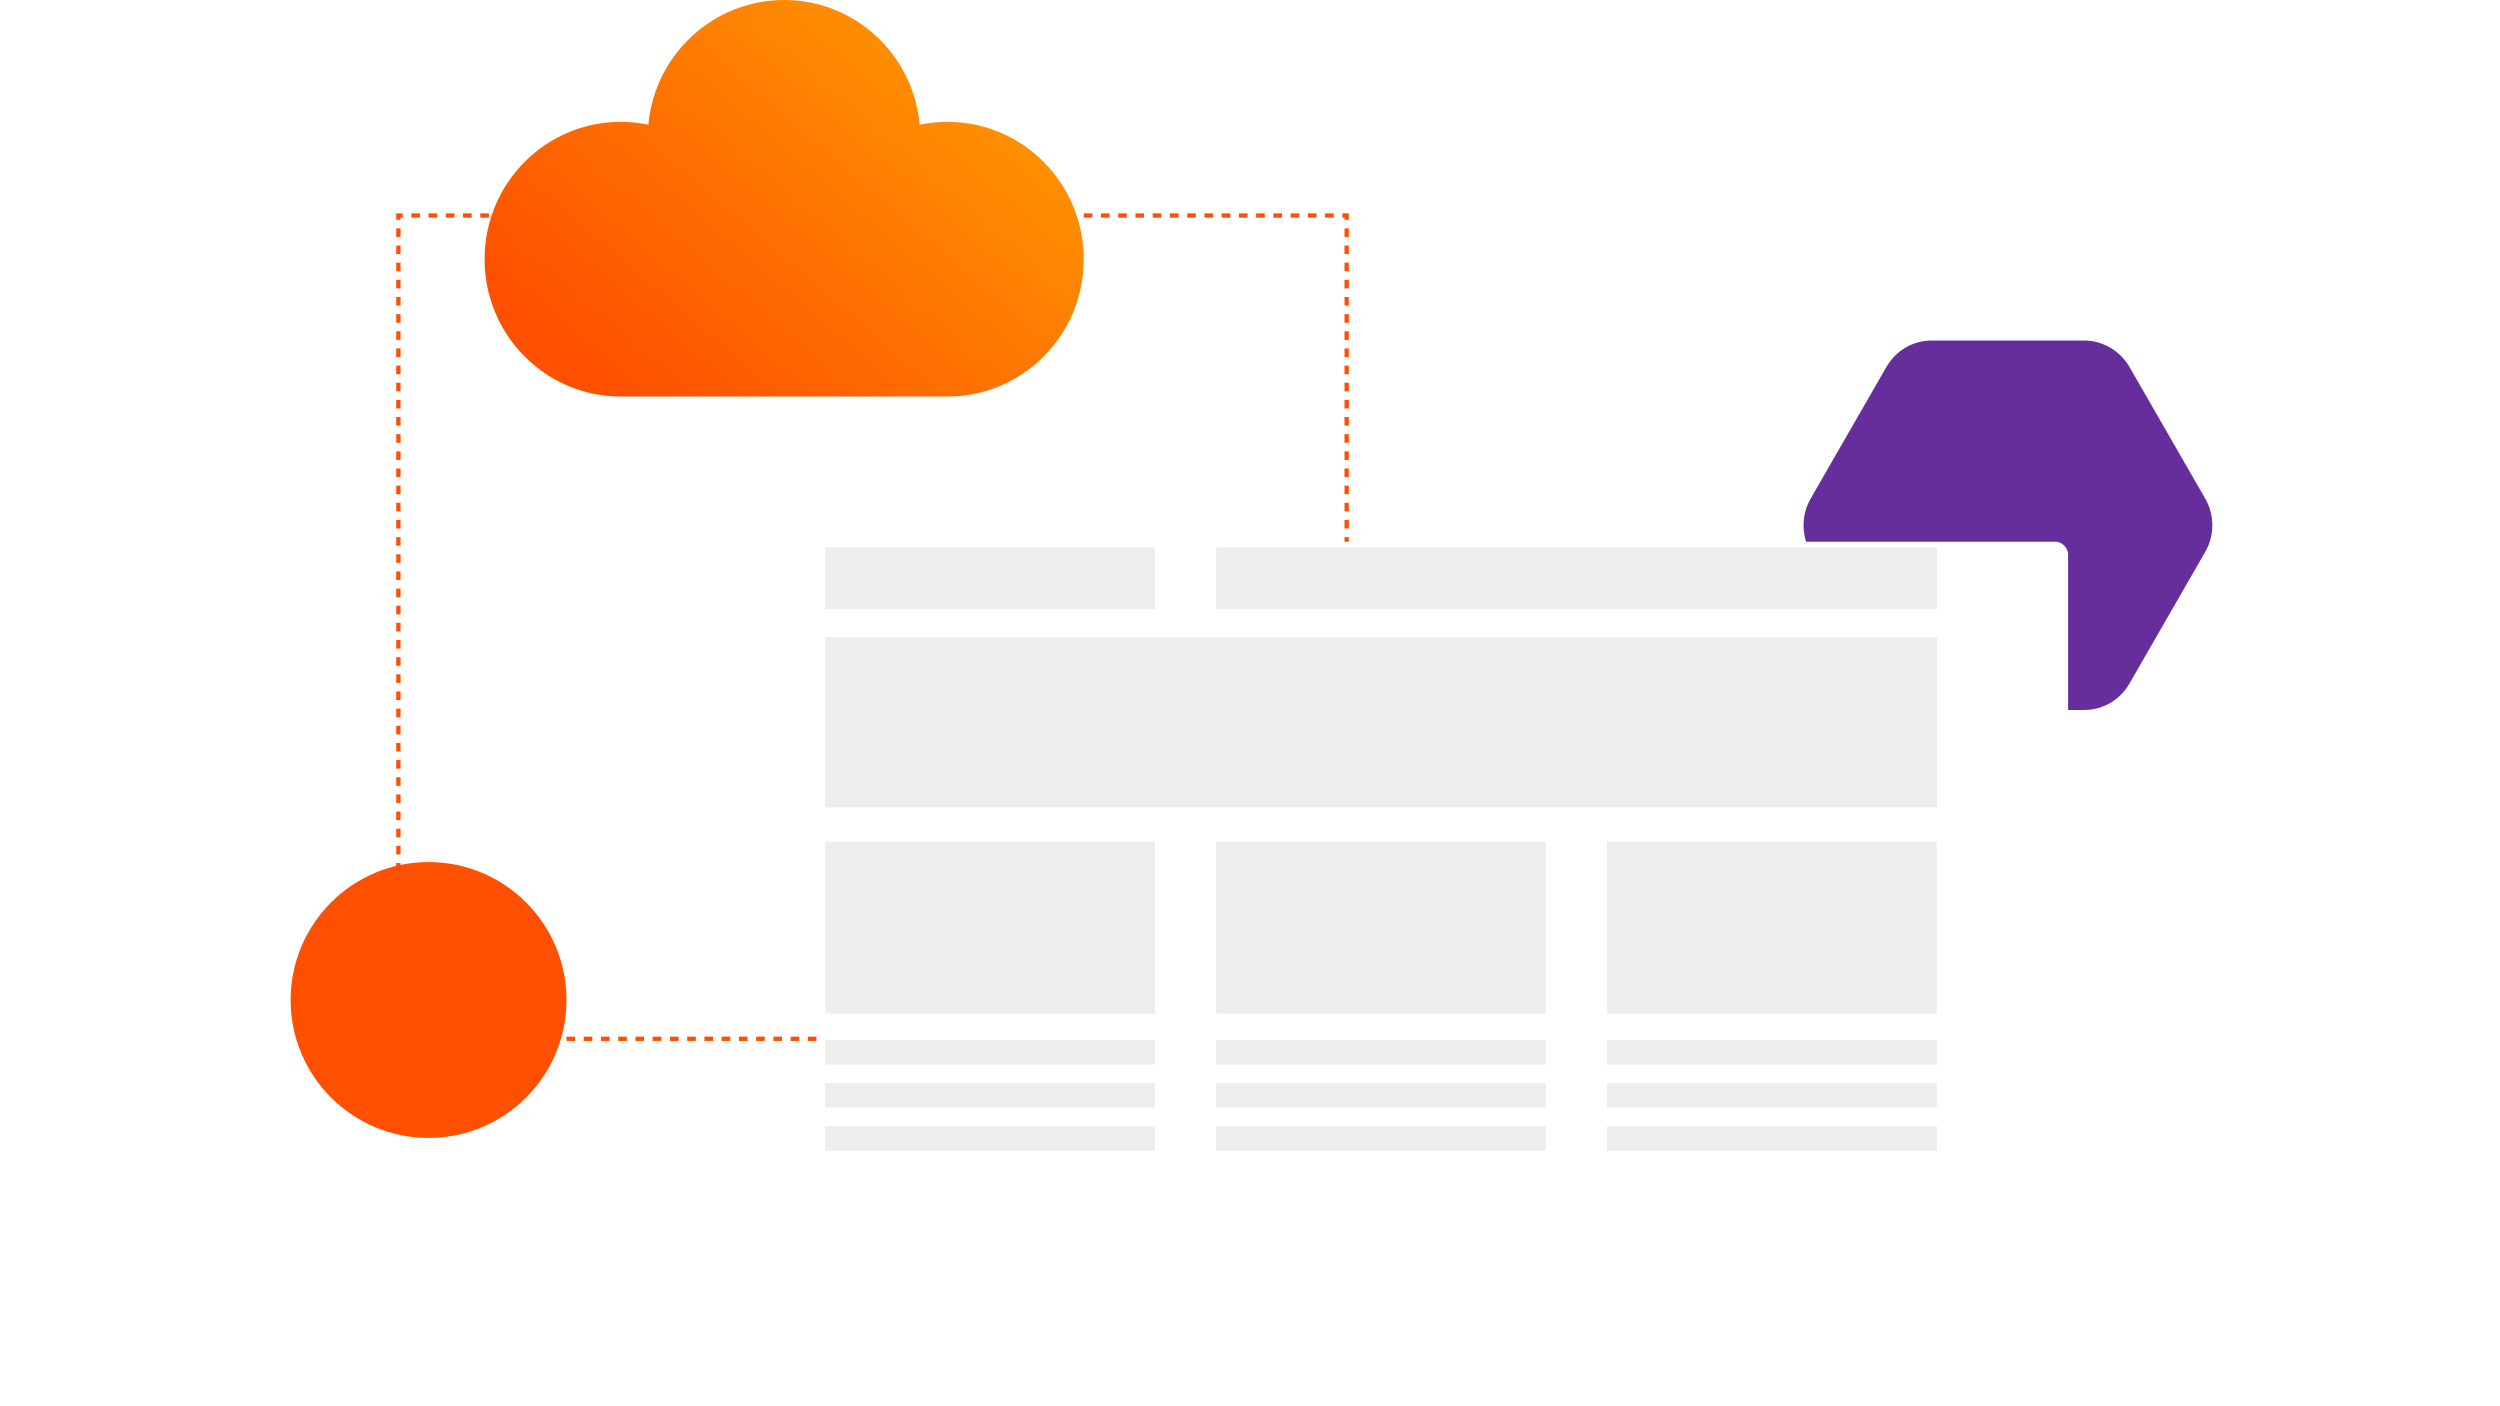
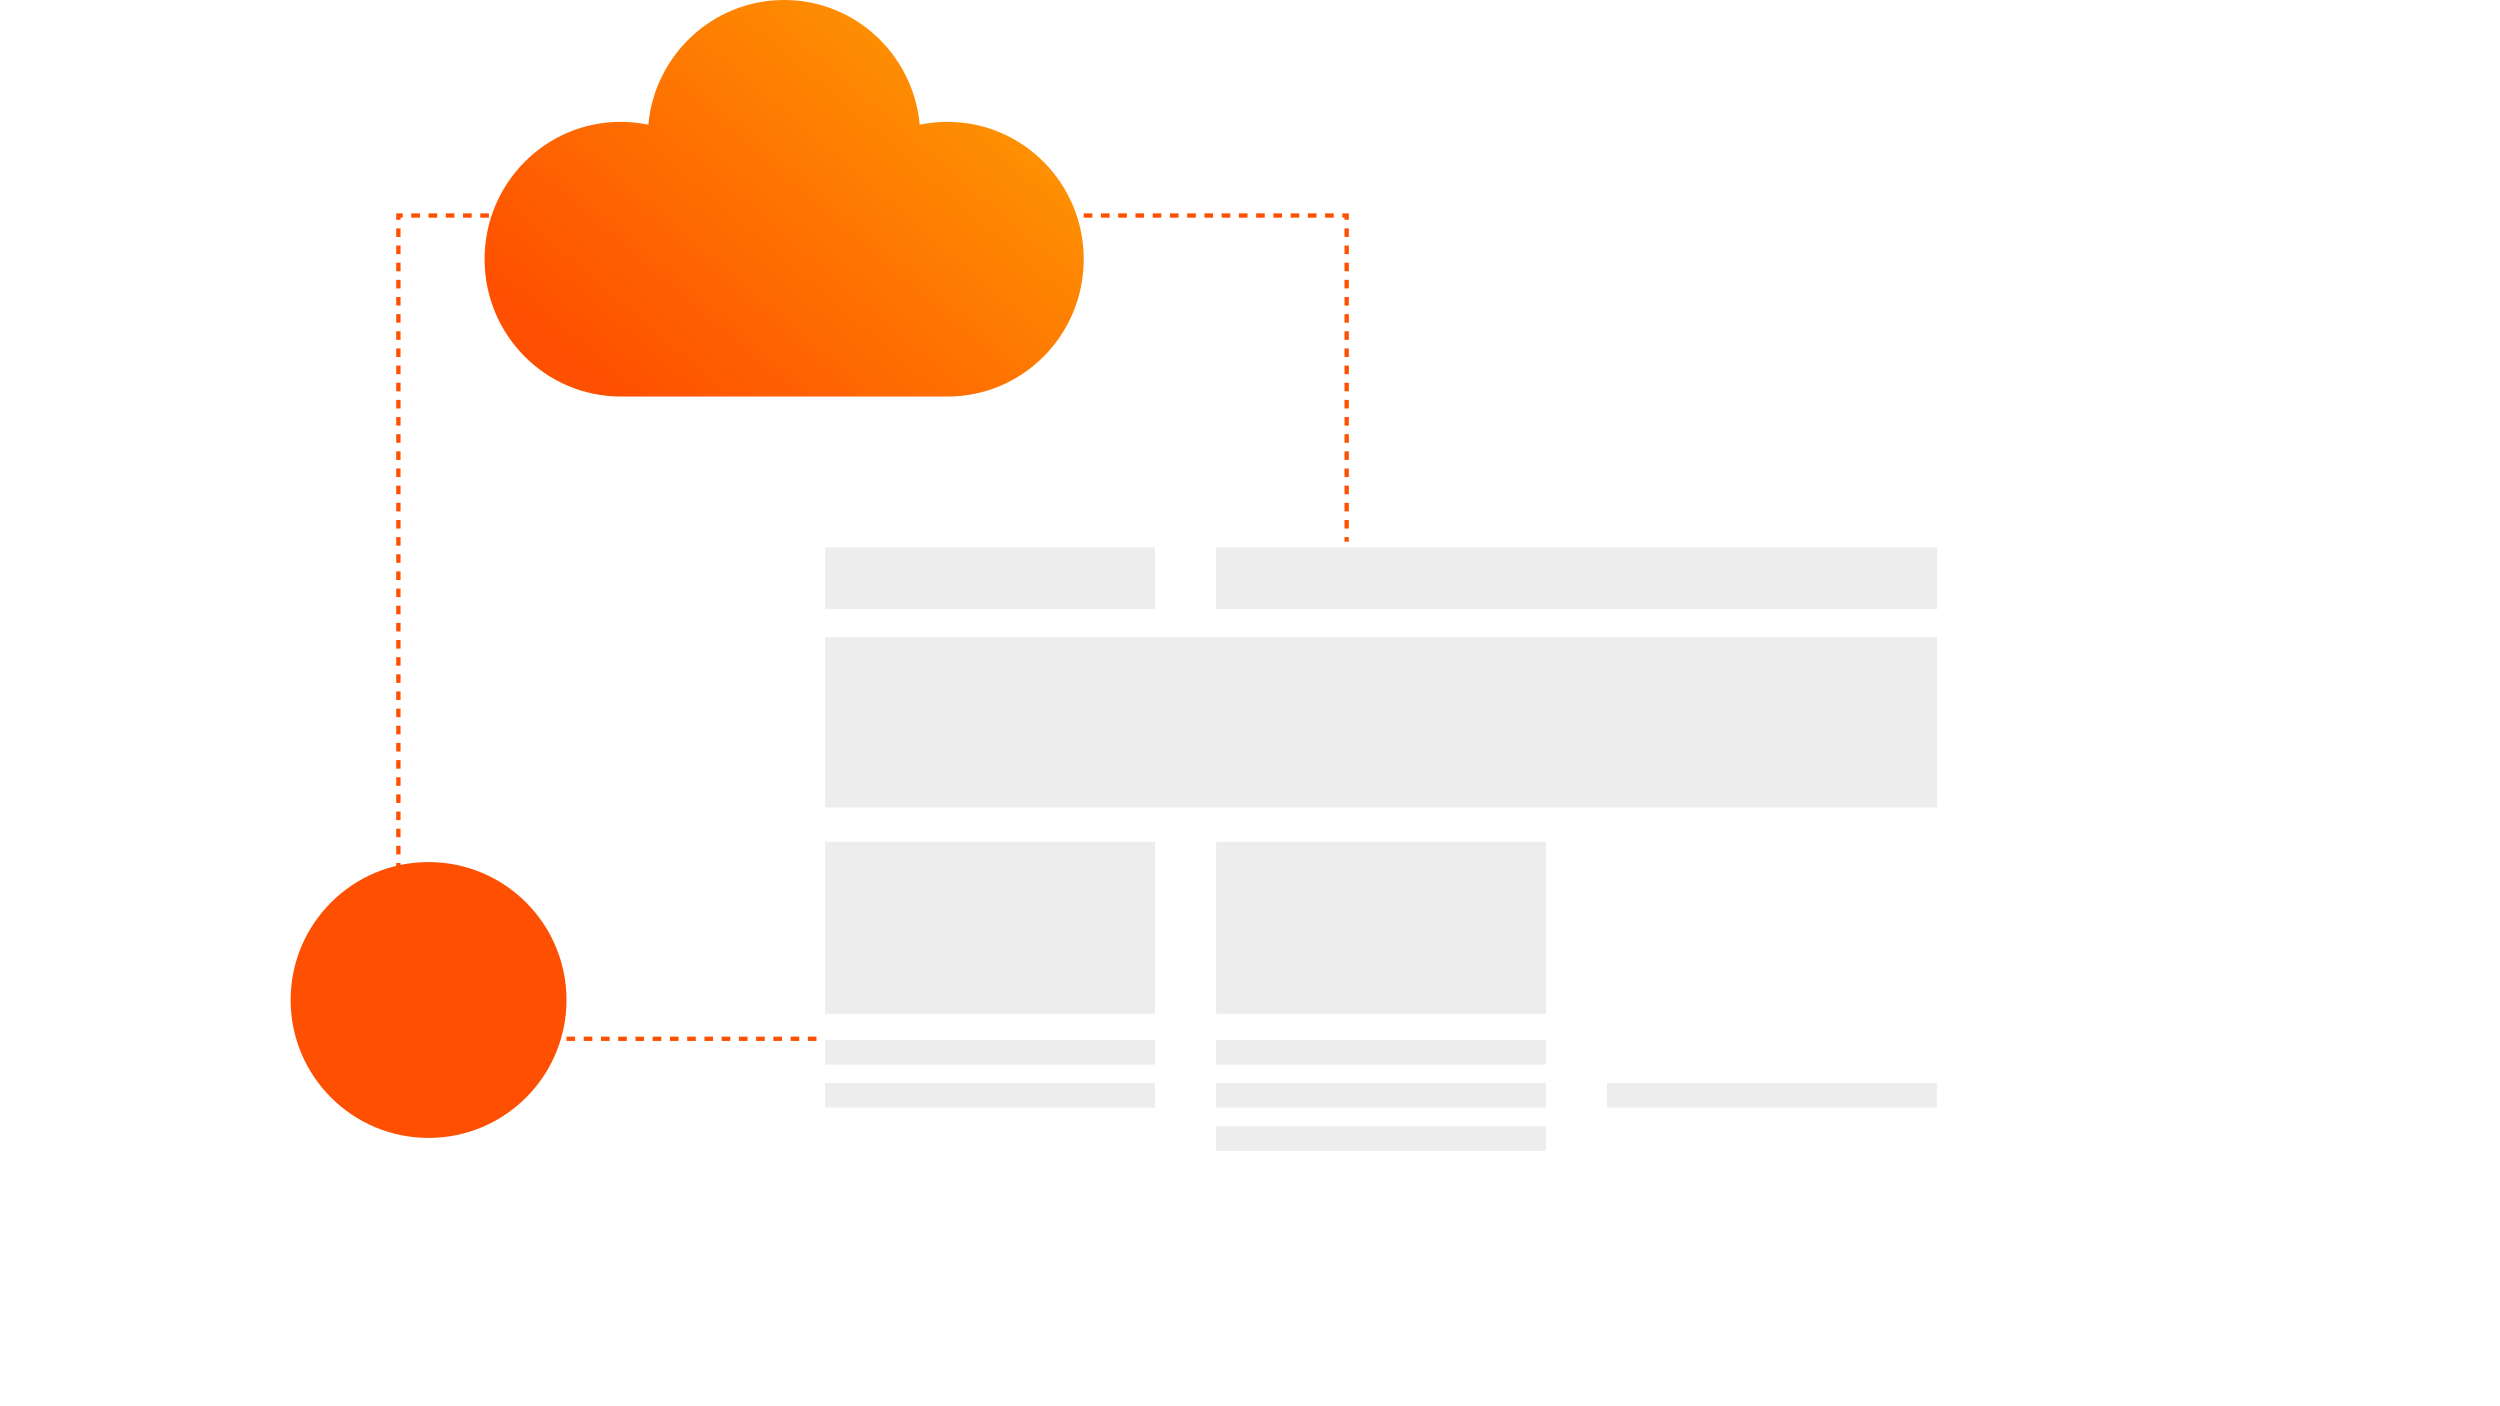
<svg xmlns="http://www.w3.org/2000/svg" width="800" height="450" viewBox="0 0 800 450" fill="none">
  <path fill-rule="evenodd" clip-rule="evenodd" d="M126.793 68.275H128.862V69.655H128.172V70.337H126.793V68.275ZM131.621 68.275H134.379V69.655H131.621V68.275ZM137.138 68.275H139.896V69.655H137.138V68.275ZM142.655 68.275H145.414V69.655H142.655V68.275ZM148.172 68.275H150.931V69.655H148.172V68.275ZM153.69 68.275H156.448V69.655H153.69V68.275ZM159.207 68.275H161.965V69.655H159.207V68.275ZM164.724 68.275H167.483V69.655H164.724V68.275ZM170.241 68.275H173V69.655H170.241V68.275ZM175.758 68.275H178.517V69.655H175.758V68.275ZM181.276 68.275H184.034V69.655H181.276V68.275ZM186.793 68.275H189.552V69.655H186.793V68.275ZM192.31 68.275H195.069V69.655H192.31V68.275ZM197.827 68.275H200.586V69.655H197.827V68.275ZM203.345 68.275H206.103V69.655H203.345V68.275ZM208.862 68.275H211.621V69.655H208.862V68.275ZM214.379 68.275H217.138V69.655H214.379V68.275ZM219.896 68.275H222.655V69.655H219.896V68.275ZM225.414 68.275H228.172V69.655H225.414V68.275ZM230.931 68.275H233.69V69.655H230.931V68.275ZM236.448 68.275H239.207V69.655H236.448V68.275ZM241.965 68.275H244.724V69.655H241.965V68.275ZM247.483 68.275H250.241V69.655H247.483V68.275ZM253 68.275H255.758V69.655H253V68.275ZM258.517 68.275H261.276V69.655H258.517V68.275ZM264.034 68.275H266.793V69.655H264.034V68.275ZM269.552 68.275H272.31V69.655H269.552V68.275ZM275.069 68.275H277.827V69.655H275.069V68.275ZM280.586 68.275H283.345V69.655H280.586V68.275ZM286.103 68.275H288.862V69.655H286.103V68.275ZM291.621 68.275H294.379V69.655H291.621V68.275ZM297.138 68.275H299.896V69.655H297.138V68.275ZM302.655 68.275H305.414V69.655H302.655V68.275ZM308.172 68.275H310.931V69.655H308.172V68.275ZM313.69 68.275H316.448V69.655H313.69V68.275ZM319.207 68.275H321.965V69.655H319.207V68.275ZM324.724 68.275H327.483V69.655H324.724V68.275ZM330.241 68.275H333V69.655H330.241V68.275ZM335.758 68.275H338.517V69.655H335.758V68.275ZM341.276 68.275H344.034V69.655H341.276V68.275ZM346.793 68.275H349.552V69.655H346.793V68.275ZM352.31 68.275H355.069V69.655H352.31V68.275ZM357.827 68.275H360.586V69.655H357.827V68.275ZM363.345 68.275H366.103V69.655H363.345V68.275ZM368.862 68.275H371.621V69.655H368.862V68.275ZM374.379 68.275H377.138V69.655H374.379V68.275ZM379.896 68.275H382.655V69.655H379.896V68.275ZM385.414 68.275H388.172V69.655H385.414V68.275ZM390.931 68.275H393.69V69.655H390.931V68.275ZM396.448 68.275H399.207V69.655H396.448V68.275ZM401.965 68.275H404.724V69.655H401.965V68.275ZM407.483 68.275H410.241V69.655H407.483V68.275ZM413 68.275H415.758V69.655H413V68.275ZM418.517 68.275H421.276V69.655H418.517V68.275ZM424.034 68.275H426.793V69.655H424.034V68.275ZM429.552 68.275H431.621V70.337H430.241V69.655H429.552V68.275ZM126.793 75.826V73.081H128.172V75.826H126.793ZM431.621 73.082V75.826H430.241V73.082H431.621ZM126.793 81.314V78.57H128.172V81.314H126.793ZM431.621 78.57V81.314H430.241V78.57H431.621ZM126.793 86.803V84.058H128.172V86.803H126.793ZM431.621 84.058V86.803H430.241V84.058H431.621ZM126.793 92.291V89.547H128.172V92.291H126.793ZM431.621 89.547V92.291H430.241V89.547H431.621ZM126.793 97.78V95.035H128.172V97.78H126.793ZM431.621 95.035V97.78H430.241V95.035H431.621ZM126.793 103.268V100.524H128.172V103.268H126.793ZM431.621 100.524V103.268H430.241V100.524H431.621ZM126.793 108.757V106.012H128.172V108.757H126.793ZM431.621 106.013V108.757H430.241V106.013H431.621ZM126.793 114.245V111.501H128.172V114.245H126.793ZM431.621 111.501V114.245H430.241V111.501H431.621ZM126.793 119.734V116.989H128.172V119.734H126.793ZM431.621 116.989V119.734H430.241V116.989H431.621ZM126.793 125.222V122.478H128.172V125.222H126.793ZM431.621 122.478V125.222H430.241V122.478H431.621ZM431.621 127.966V130.711H430.241V127.966H431.621ZM126.793 130.711V127.966H128.172V130.711H126.793ZM431.621 133.455V136.199H430.241V133.455H431.621ZM126.793 136.199V133.455H128.172V136.199H126.793ZM431.621 138.943V141.688H430.241V138.943H431.621ZM126.793 141.688V138.943H128.172V141.688H126.793ZM431.621 144.432V147.176H430.241V144.432H431.621ZM126.793 147.176V144.432H128.172V147.176H126.793ZM431.621 149.92V152.665H430.241V149.92H431.621ZM126.793 152.665V149.92H128.172V152.665H126.793ZM431.621 155.409V158.153H430.241V155.409H431.621ZM126.793 158.153V155.409H128.172V158.153H126.793ZM431.621 160.897V163.642H430.241V160.897H431.621ZM126.793 163.642V160.897H128.172V163.642H126.793ZM431.621 166.386V169.13H430.241V166.386H431.621ZM126.793 169.13V166.386H128.172V169.13H126.793ZM431.621 171.874V174.619H430.241V171.874H431.621ZM126.793 174.619V171.875H128.172V174.619H126.793ZM431.621 177.363V180.107H430.241V177.363H431.621ZM126.793 180.107V177.363H128.172V180.107H126.793ZM431.621 182.851V185.596H430.241V182.851H431.621ZM126.793 185.596V182.852H128.172V185.596H126.793ZM431.621 188.34V191.084H430.241V188.34H431.621ZM126.793 191.084V188.34H128.172V191.084H126.793ZM431.621 193.828V196.573H430.241V193.828H431.621ZM126.793 196.573V193.829H128.172V196.573H126.793ZM431.621 199.317V202.061H430.241V199.317H431.621ZM126.793 202.061V199.317H128.172V202.061H126.793ZM431.621 204.806V207.55H430.241V204.806H431.621ZM126.793 207.55V204.806H128.172V207.55H126.793ZM431.621 210.294V213.038H430.241V210.294H431.621ZM126.793 213.038V210.294H128.172V213.038H126.793ZM431.621 215.783V218.527H430.241V215.783H431.621ZM126.793 218.527V215.783H128.172V218.527H126.793ZM431.621 221.271V224.015H430.241V221.271H431.621ZM126.793 224.015V221.271H128.172V224.015H126.793ZM431.621 226.76V229.504H430.241V226.76H431.621ZM126.793 229.504V226.76H128.172V229.504H126.793ZM431.621 232.248V234.992H430.241V232.248H431.621ZM126.793 234.992V232.248H128.172V234.992H126.793ZM431.621 237.737V240.481H430.241V237.737H431.621ZM126.793 240.481V237.737H128.172V240.481H126.793ZM431.621 243.225V245.969H430.241V243.225H431.621ZM126.793 245.969V243.225H128.172V245.969H126.793ZM431.621 248.714V251.458H430.241V248.714H431.621ZM126.793 251.458V248.714H128.172V251.458H126.793ZM431.621 254.202V256.946H430.241V254.202H431.621ZM126.793 256.946V254.202H128.172V256.946H126.793ZM431.621 259.691V262.435H430.241V259.691H431.621ZM126.793 262.435V259.691H128.172V262.435H126.793ZM431.621 265.179V267.923H430.241V265.179H431.621ZM126.793 267.923V265.179H128.172V267.923H126.793ZM431.621 270.668V273.412H430.241V270.668H431.621ZM126.793 273.412V270.668H128.172V273.412H126.793ZM126.793 278.9V276.156H128.172V278.9H126.793ZM431.621 276.156V278.9H430.241V276.156H431.621ZM126.793 284.389V281.645H128.172V284.389H126.793ZM431.621 281.645V284.389H430.241V281.645H431.621ZM126.793 289.877V287.133H128.172V289.877H126.793ZM431.621 287.133V289.877H430.241V287.133H431.621ZM126.793 295.366V292.622H128.172V295.366H126.793ZM431.621 292.622V295.366H430.241V292.622H431.621ZM126.793 300.854V298.11H128.172V300.854H126.793ZM431.621 298.11V300.854H430.241V298.11H431.621ZM126.793 306.343V303.599H128.172V306.343H126.793ZM431.621 303.599V306.343H430.241V303.599H431.621ZM126.793 311.831V309.087H128.172V311.831H126.793ZM431.621 309.087V311.831H430.241V309.087H431.621ZM126.793 317.32V314.576H128.172V317.32H126.793ZM431.621 314.576V317.32H430.241V314.576H431.621ZM126.793 322.808V320.064H128.172V322.808H126.793ZM431.621 320.064V322.808H430.241V320.064H431.621ZM126.793 328.297V325.553H128.172V328.297H126.793ZM431.621 325.553V328.297H430.241V325.553H431.621ZM126.793 331.041H128.172V331.724H128.862V333.103H126.793V331.041ZM431.621 331.041V333.103H429.552V331.724H430.241V331.041H431.621ZM134.379 333.103H131.621V331.724H134.379V333.103ZM139.896 333.103H137.138V331.724H139.896V333.103ZM145.414 333.103H142.655V331.724H145.414V333.103ZM150.931 333.103H148.172V331.724H150.931V333.103ZM156.448 333.103H153.69V331.724H156.448V333.103ZM161.965 333.103H159.207V331.724H161.965V333.103ZM167.483 333.103H164.724V331.724H167.483V333.103ZM173 333.103H170.241V331.724H173V333.103ZM178.517 333.103H175.758V331.724H178.517V333.103ZM184.034 333.103H181.276V331.724H184.034V333.103ZM189.552 333.103H186.793V331.724H189.552V333.103ZM195.069 333.103H192.31V331.724H195.069V333.103ZM200.586 333.103H197.827V331.724H200.586V333.103ZM206.103 333.103H203.345V331.724H206.103V333.103ZM211.621 333.103H208.862V331.724H211.621V333.103ZM217.138 333.103H214.379V331.724H217.138V333.103ZM222.655 333.103H219.896V331.724H222.655V333.103ZM228.172 333.103H225.414V331.724H228.172V333.103ZM233.69 333.103H230.931V331.724H233.69V333.103ZM239.207 333.103H236.448V331.724H239.207V333.103ZM244.724 333.103H241.965V331.724H244.724V333.103ZM250.241 333.103H247.483V331.724H250.241V333.103ZM255.758 333.103H253V331.724H255.758V333.103ZM261.276 333.103H258.517V331.724H261.276V333.103ZM266.793 333.103H264.034V331.724H266.793V333.103ZM272.31 333.103H269.552V331.724H272.31V333.103ZM277.827 333.103H275.069V331.724H277.827V333.103ZM283.345 333.103H280.586V331.724H283.345V333.103ZM288.862 333.103H286.103V331.724H288.862V333.103ZM294.379 333.103H291.621V331.724H294.379V333.103ZM299.896 333.103H297.138V331.724H299.896V333.103ZM305.414 333.103H302.655V331.724H305.414V333.103ZM310.931 333.103H308.172V331.724H310.931V333.103ZM316.448 333.103H313.69V331.724H316.448V333.103ZM321.965 333.103H319.207V331.724H321.965V333.103ZM327.483 333.103H324.724V331.724H327.483V333.103ZM333 333.103H330.241V331.724H333V333.103ZM338.517 333.103H335.758V331.724H338.517V333.103ZM344.034 333.103H341.276V331.724H344.034V333.103ZM349.552 333.103H346.793V331.724H349.552V333.103ZM355.069 333.103H352.31V331.724H355.069V333.103ZM360.586 333.103H357.827V331.724H360.586V333.103ZM366.103 333.103H363.345V331.724H366.103V333.103ZM371.621 333.103H368.862V331.724H371.621V333.103ZM377.138 333.103H374.379V331.724H377.138V333.103ZM382.655 333.103H379.896V331.724H382.655V333.103ZM388.172 333.103H385.414V331.724H388.172V333.103ZM393.69 333.103H390.931V331.724H393.69V333.103ZM399.207 333.103H396.448V331.724H399.207V333.103ZM404.724 333.103H401.965V331.724H404.724V333.103ZM410.241 333.103H407.483V331.724H410.241V333.103ZM415.758 333.103H413V331.724H415.758V333.103ZM421.276 333.103H418.517V331.724H421.276V333.103ZM426.793 333.103H424.034V331.724H426.793V333.103Z" fill="#FE5000" />
-   <path fill-rule="evenodd" clip-rule="evenodd" d="M666.936 108.967H618.147C612.186 108.967 606.887 112.072 603.797 117.174L579.291 159.763C576.421 164.865 576.421 171.297 579.291 176.399L603.797 218.988C606.667 224.09 612.186 227.195 618.147 227.195H666.936C672.897 227.195 678.196 224.09 681.286 218.988L705.792 176.399C708.662 171.297 708.662 164.865 705.792 159.763L681.286 117.174C678.196 112.072 672.676 108.967 666.936 108.967Z" fill="#662E9C" />
  <g filter="url(#filter0_d)">
    <rect x="242.311" y="150.348" width="399.483" height="243.793" rx="4" fill="white" />
    <rect x="215.76" y="384.486" width="453.793" height="9.655" rx="1" fill="white" />
  </g>
  <circle cx="137.138" cy="319.999" r="44.138" fill="#FE5000" />
  <path d="M303.175 38.995C300.111 38.995 297.209 39.32 294.306 39.889C292.291 17.548 273.666 0 250.93 0C228.194 0 209.49 17.548 207.474 39.889C204.652 39.32 201.669 38.995 198.605 38.995C174.579 38.995 155.068 58.655 155.068 82.946C155.068 107.237 174.579 126.897 198.686 126.897H303.175C327.281 126.897 346.793 107.237 346.793 82.946C346.793 58.655 327.281 38.995 303.175 38.995Z" fill="url(#paint0_linear)" />
  <path d="M369.601 175.172H264.035V194.908H369.601V175.172Z" fill="#EDEDED" />
  <path d="M619.897 175.172H389.135V194.908H619.897V175.172Z" fill="#EDEDED" />
  <path d="M619.897 203.918H264.035V258.377H619.897V203.918Z" fill="#EDEDED" />
  <path d="M369.601 269.348H264.035V324.38H369.601V269.348Z" fill="#EDEDED" />
  <path d="M494.7 269.348H389.135V324.38H494.7V269.348Z" fill="#EDEDED" />
-   <path d="M619.8 269.348H514.234V324.38H619.8V269.348Z" fill="#EDEDED" />
  <path d="M369.599 332.814H264.033V340.676H369.599V332.814Z" fill="#EDEDED" />
  <path d="M369.599 346.572H264.033V354.434H369.599V346.572Z" fill="#EDEDED" />
-   <path d="M369.599 360.412H264.033V368.274H369.599V360.412Z" fill="#EDEDED" />
  <path d="M494.698 332.814H389.133V340.676H494.698V332.814Z" fill="#EDEDED" />
  <path d="M494.698 346.572H389.133V354.434H494.698V346.572Z" fill="#EDEDED" />
  <path d="M494.698 360.412H389.133V368.274H494.698V360.412Z" fill="#EDEDED" />
-   <path d="M619.798 332.814H514.232V340.676H619.798V332.814Z" fill="#EDEDED" />
  <path d="M619.798 346.572H514.232V354.434H619.798V346.572Z" fill="#EDEDED" />
-   <path d="M619.798 360.412H514.232V368.274H619.798V360.412Z" fill="#EDEDED" />
  <defs>
    <filter id="filter0_d" x="203.76" y="141.348" width="517.793" height="307.794" filterUnits="userSpaceOnUse" color-interpolation-filters="sRGB">
      <feFlood flood-opacity="0" result="BackgroundImageFix" />
      <feColorMatrix in="SourceAlpha" type="matrix" values="0 0 0 0 0 0 0 0 0 0 0 0 0 0 0 0 0 0 127 0" />
      <feOffset dx="20" dy="23" />
      <feGaussianBlur stdDeviation="16" />
      <feColorMatrix type="matrix" values="0 0 0 0 0 0 0 0 0 0 0 0 0 0 0 0 0 0 0.34 0" />
      <feBlend mode="normal" in2="BackgroundImageFix" result="effect1_dropShadow" />
      <feBlend mode="normal" in="SourceGraphic" in2="effect1_dropShadow" result="shape" />
    </filter>
    <linearGradient id="paint0_linear" x1="404.509" y1="-9.573" x2="250.061" y2="169.952" gradientUnits="userSpaceOnUse">
      <stop stop-color="#FEB804" />
      <stop offset="1" stop-color="#FE5000" />
    </linearGradient>
  </defs>
</svg>